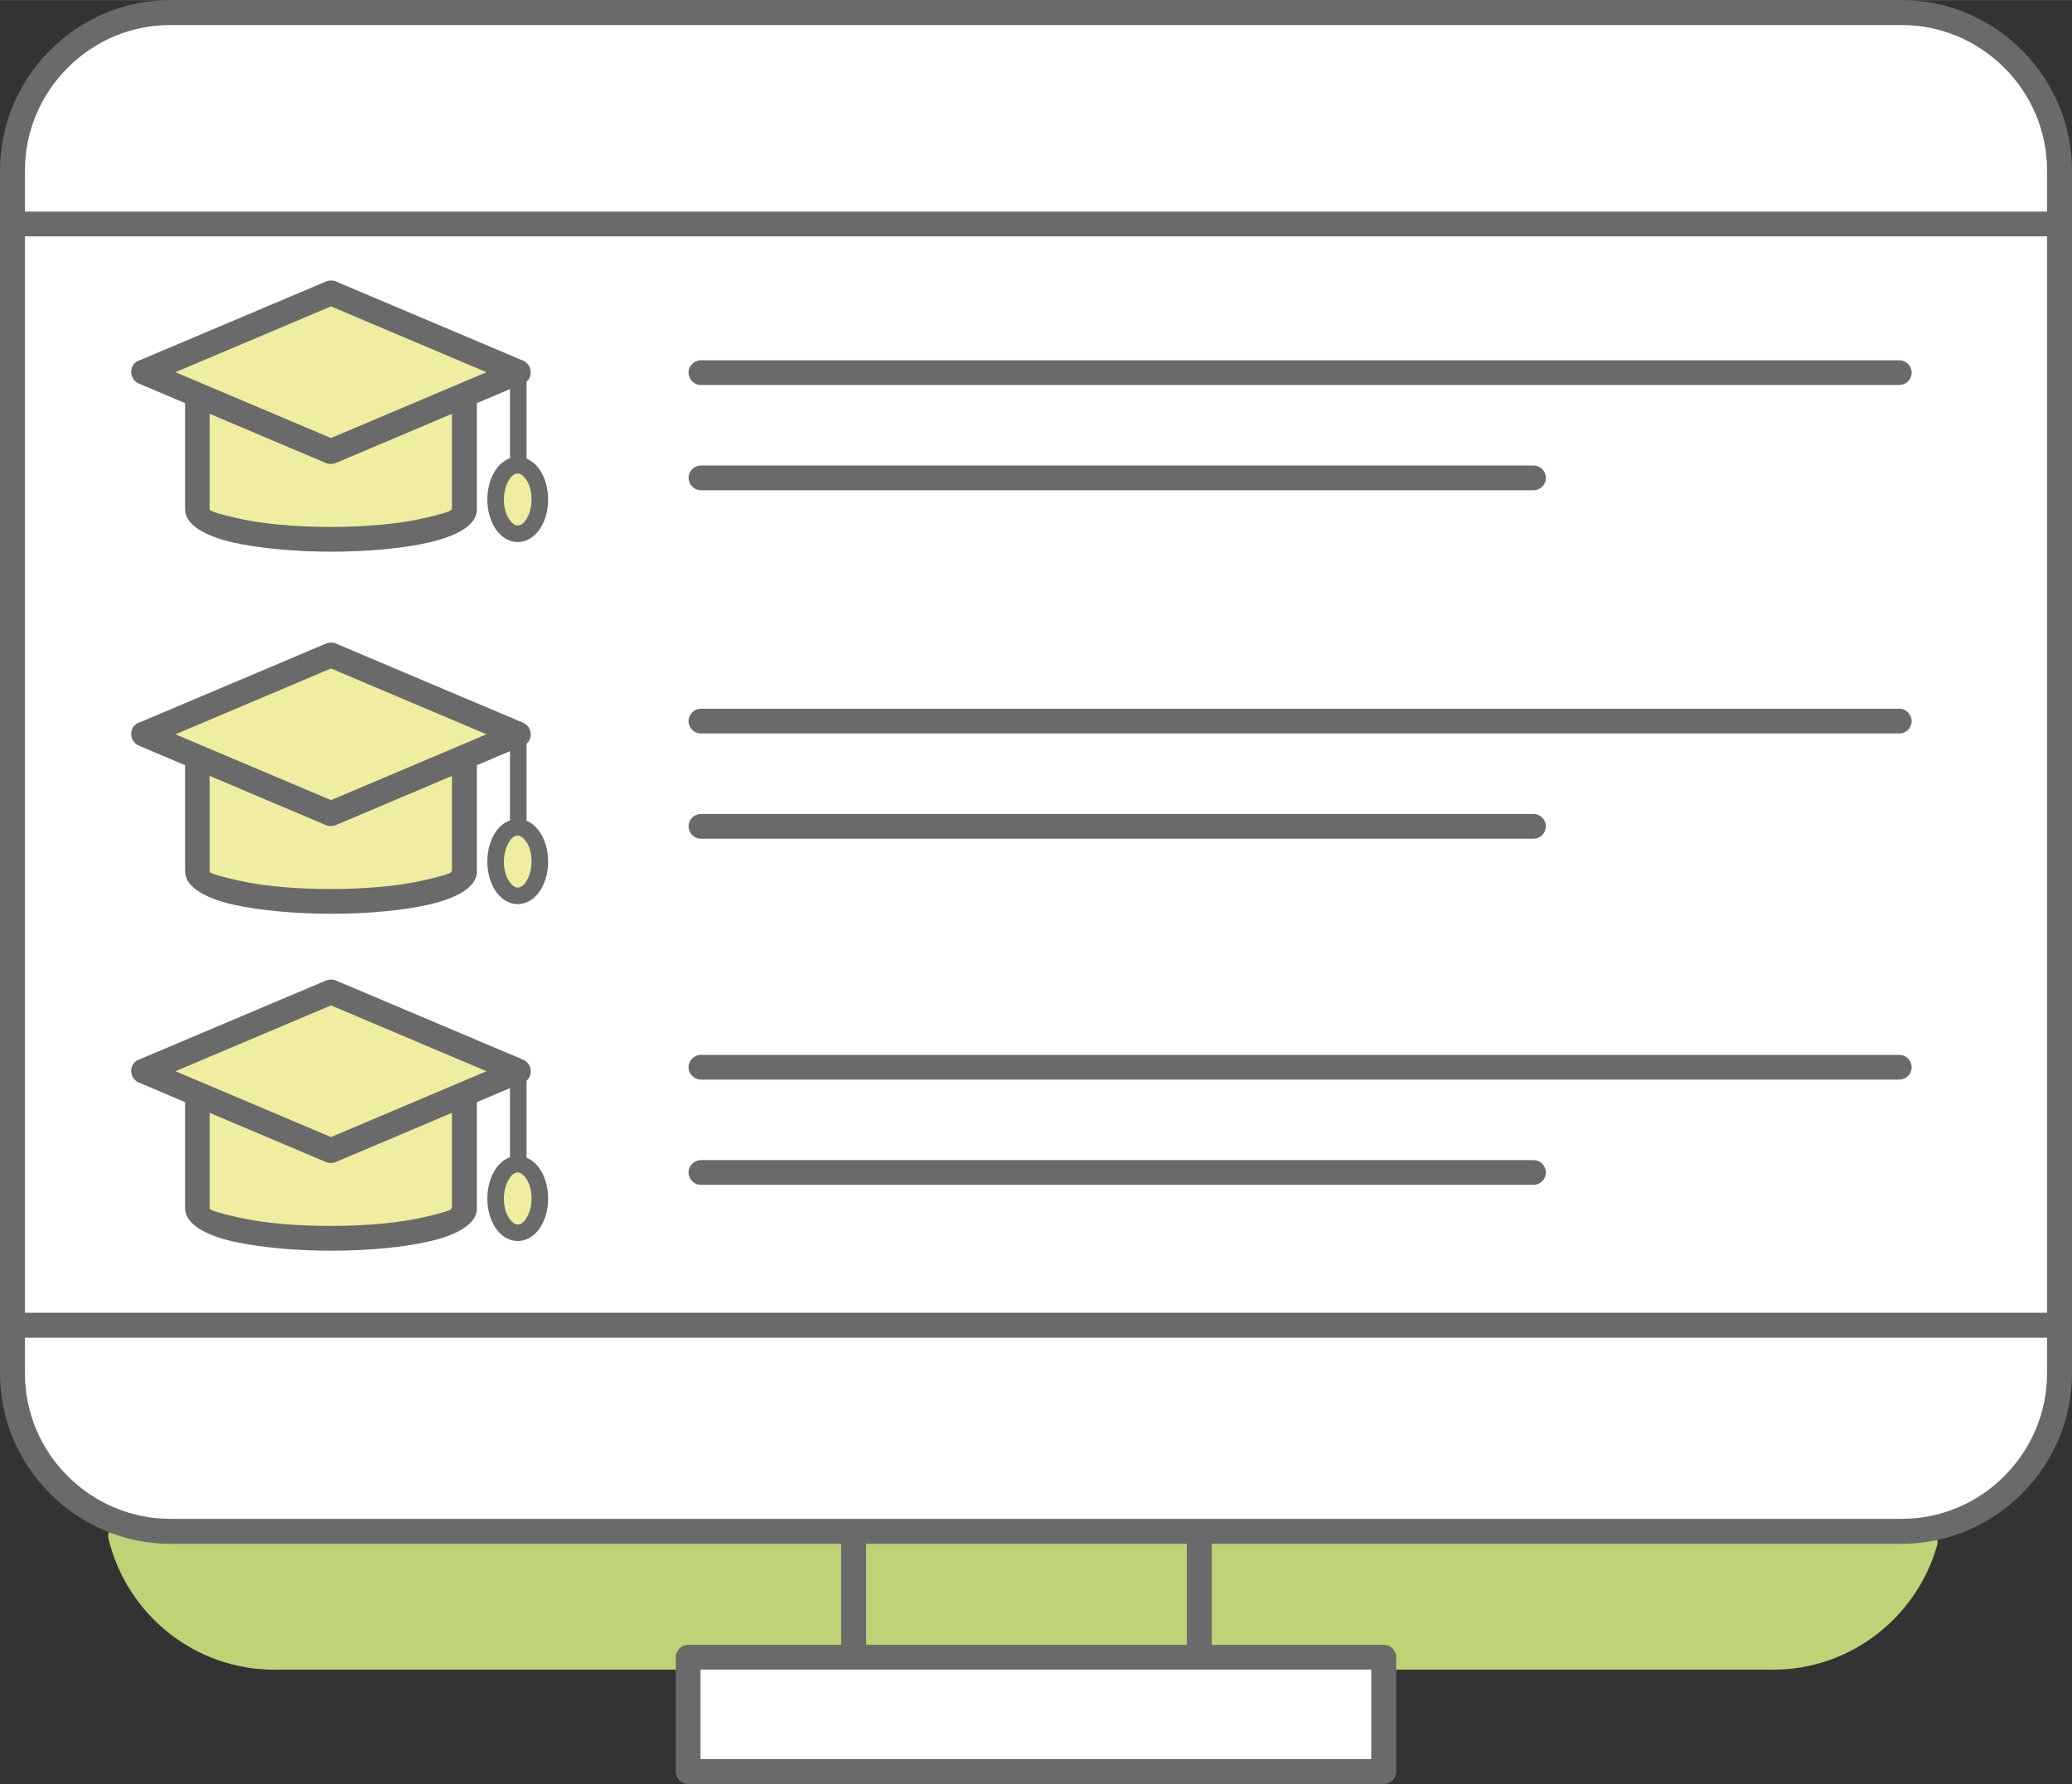
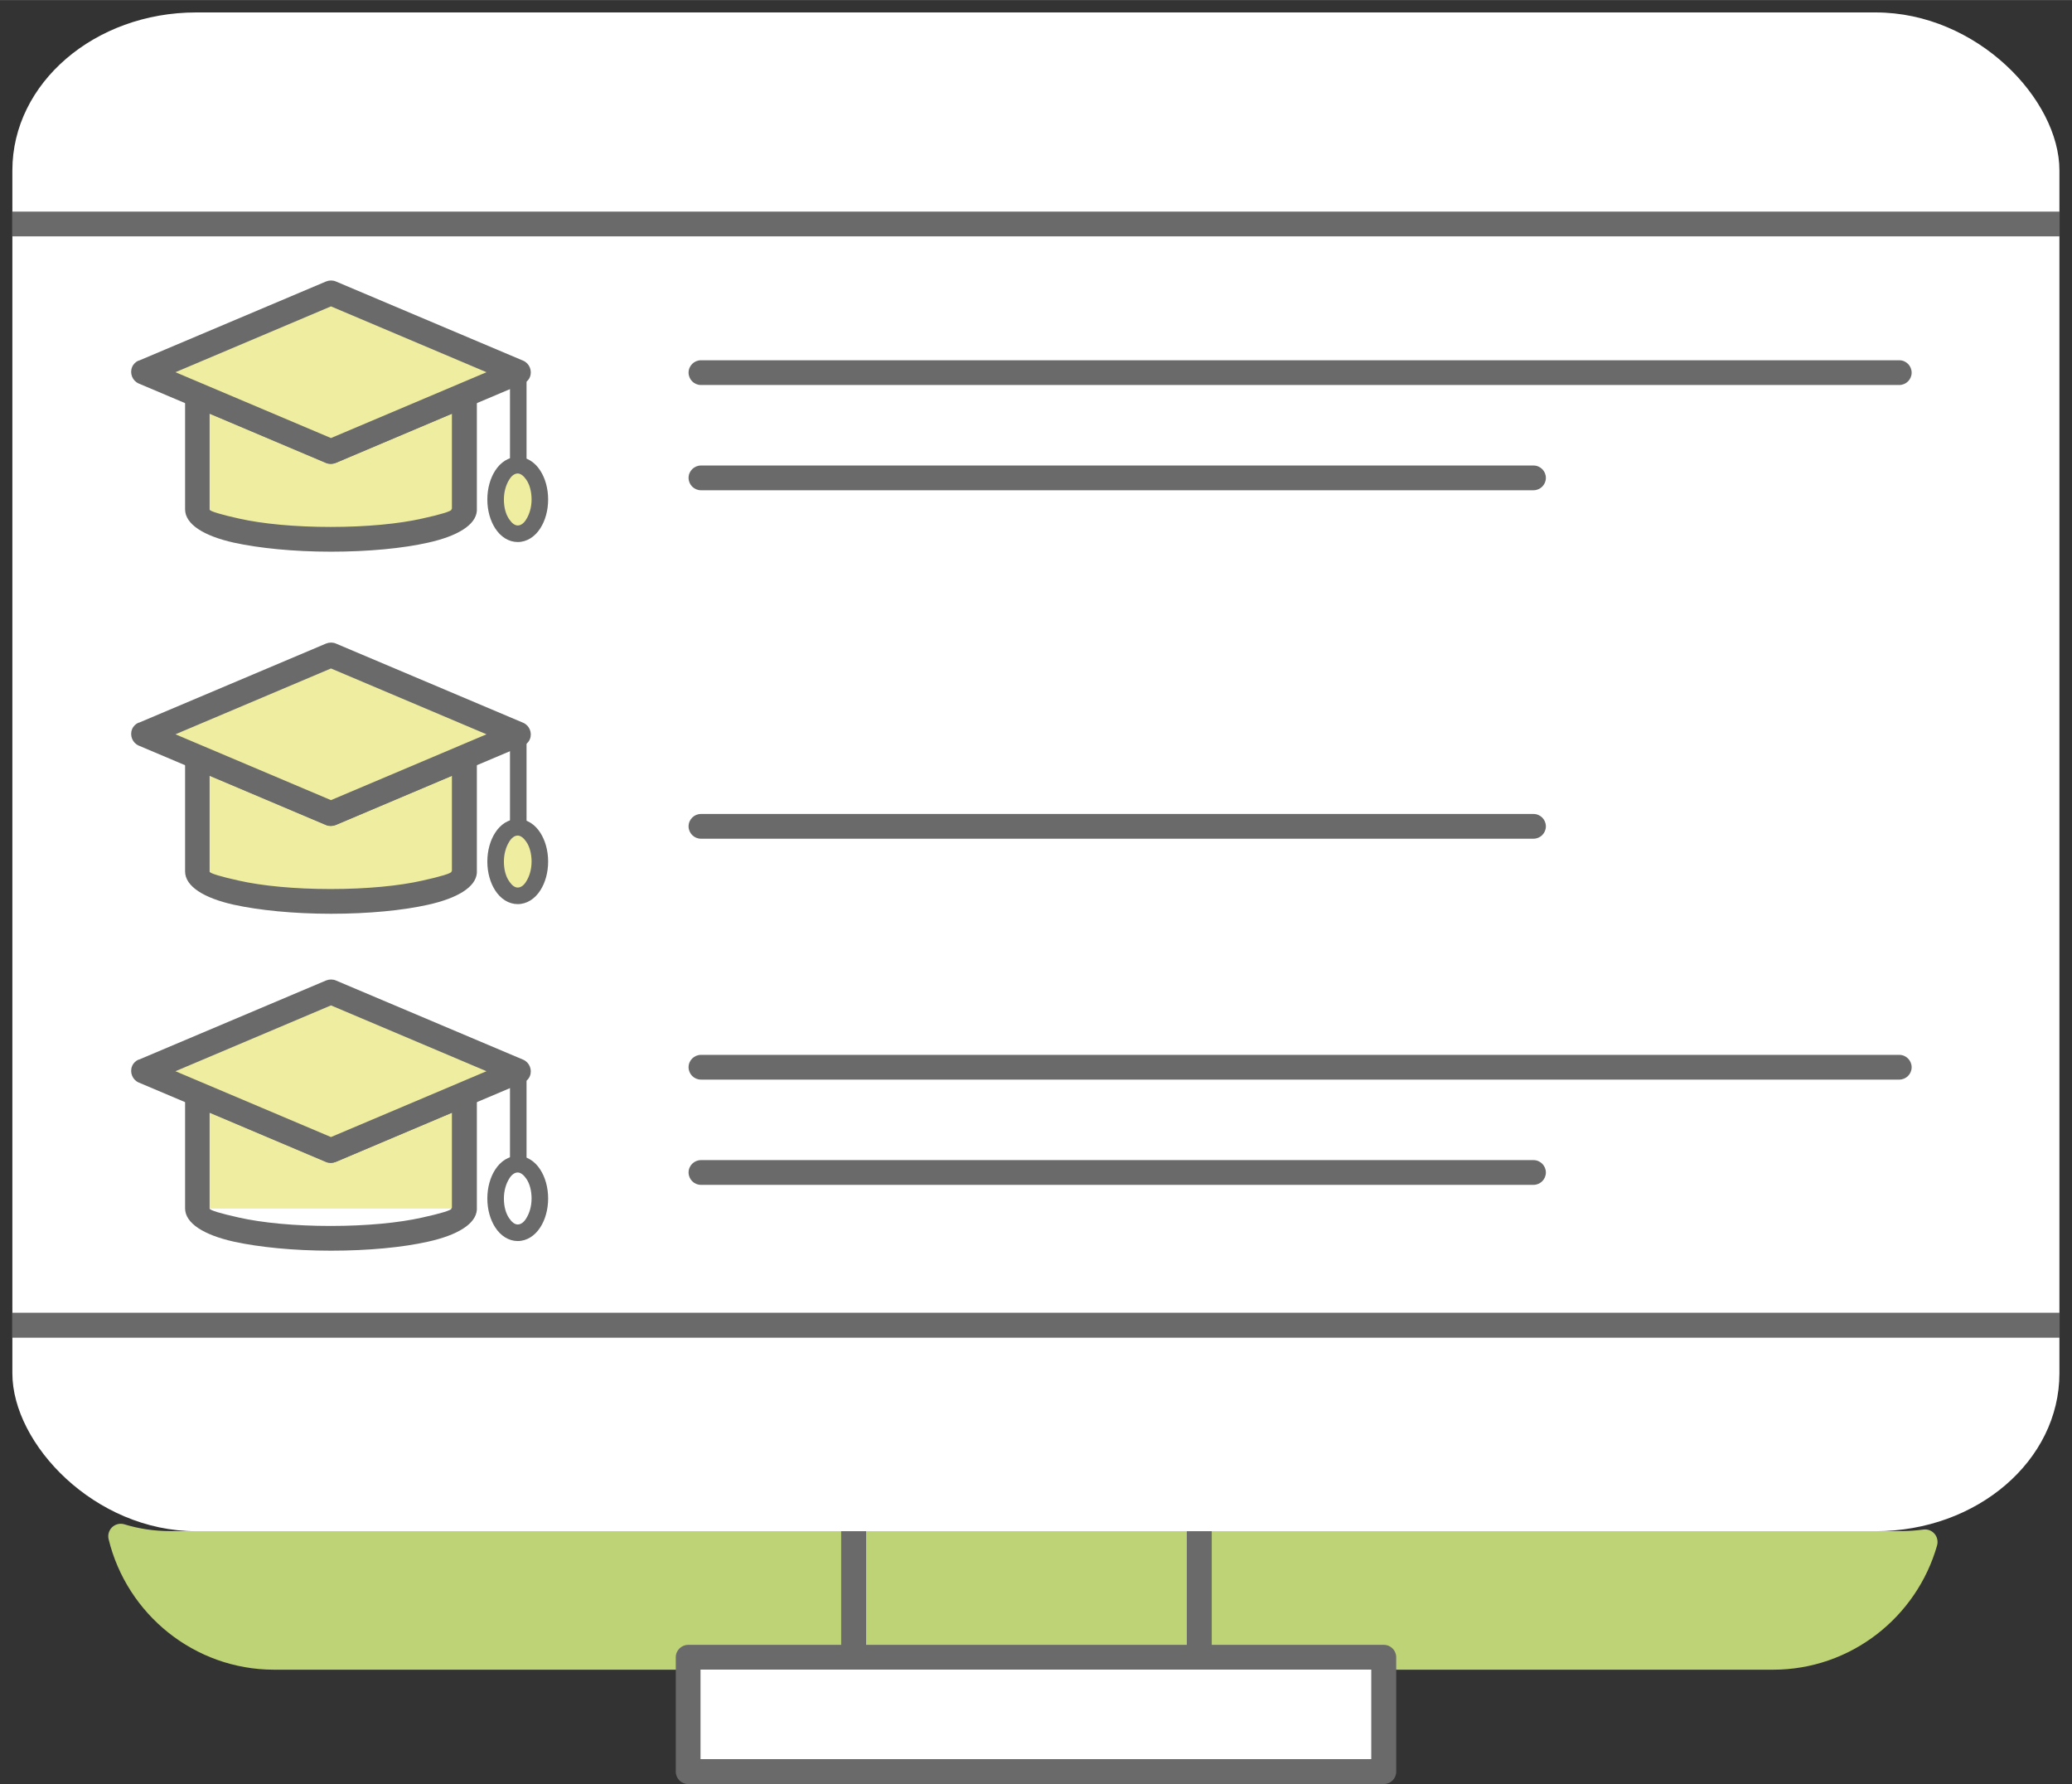
<svg xmlns="http://www.w3.org/2000/svg" xml:space="preserve" width="10.558mm" height="9.089mm" version="1.1" shape-rendering="geometricPrecision" text-rendering="geometricPrecision" image-rendering="optimizeQuality" fill-rule="evenodd" clip-rule="evenodd" viewBox="0 0 98.85 85.09">
  <rect x="0" y="0" width="98.85" height="85.09" fill="#333333" stroke="none" />
  <g id="Layer_x0020_1">
    <g id="_1808930845376">
      <path fill="#BED376" stroke="#BED376" stroke-width="1.19" stroke-linejoin="round" stroke-miterlimit="22.926" d="M91.84 73.55c-0.9,3.16 -3.81,5.49 -7.25,5.49l-71.51 0c-3.54,0 -6.52,-2.47 -7.32,-5.77 0.75,0.23 1.54,0.35 2.37,0.35l82.59 0c0.38,0 0.75,-0.03 1.12,-0.08z" />
      <rect fill="white" x="0.59" y="0.59" width="97.66" height="72.44" rx="8.77" ry="7.53" />
-       <path fill="#6B6A6A" fill-rule="nonzero" d="M8.13 0l82.59 0c2.23,0 4.26,0.91 5.74,2.39 1.48,1.48 2.39,3.51 2.39,5.74l0 57.37c0,2.23 -0.91,4.26 -2.39,5.74 -1.48,1.48 -3.51,2.39 -5.74,2.39l-82.59 0c-2.23,0 -4.26,-0.91 -5.74,-2.39 -1.48,-1.48 -2.39,-3.51 -2.39,-5.74l0 -57.37c0,-2.23 0.91,-4.26 2.39,-5.74 1.48,-1.48 3.51,-2.39 5.74,-2.39zm82.59 1.19l-82.59 0c-1.91,0 -3.65,0.78 -4.9,2.04 -1.26,1.26 -2.04,2.99 -2.04,4.9l0 57.37c0,1.91 0.78,3.65 2.04,4.9 1.26,1.26 2.99,2.04 4.9,2.04l82.59 0c1.91,0 3.65,-0.78 4.9,-2.04 1.26,-1.26 2.04,-2.99 2.04,-4.9l0 -57.37c0,-1.91 -0.78,-3.65 -2.04,-4.9 -1.26,-1.26 -2.99,-2.04 -4.9,-2.04z" />
      <polygon fill="#6B6A6A" fill-rule="nonzero" points="0.59,10.09 98.26,10.09 98.26,11.27 0.59,11.27 " />
      <polygon fill="#6B6A6A" fill-rule="nonzero" points="0.59,62.61 98.26,62.61 98.26,63.8 0.59,63.8 " />
      <polygon fill="#6B6A6A" fill-rule="nonzero" points="41.32,73.03 41.32,79.04 40.13,79.04 40.13,73.03 " />
      <polygon fill="#6B6A6A" fill-rule="nonzero" points="57.81,73.03 57.81,79.04 56.62,79.04 56.62,73.03 " />
      <rect fill="white" x="32.83" y="79.04" width="33.19" height="5.46" />
      <path fill="#6B6A6A" fill-rule="nonzero" d="M33.42 83.9l32 0 0 -4.27 -32 0 0 4.27zm32.6 1.19l-33.19 0c-0.33,0 -0.59,-0.27 -0.59,-0.59l0 -5.46c0,-0.33 0.27,-0.59 0.59,-0.59l33.19 0c0.33,0 0.59,0.27 0.59,0.59l0 5.46c0,0.33 -0.27,0.59 -0.59,0.59z" />
      <path fill="#6B6A6A" fill-rule="nonzero" d="M33.44 18.36c-0.33,0 -0.59,-0.27 -0.59,-0.59 0,-0.33 0.27,-0.59 0.59,-0.59l57.17 0c0.33,0 0.59,0.27 0.59,0.59 0,0.33 -0.27,0.59 -0.59,0.59l-57.17 0z" />
      <path fill="#6B6A6A" fill-rule="nonzero" d="M33.44 23.38c-0.33,0 -0.59,-0.27 -0.59,-0.59 0,-0.33 0.27,-0.59 0.59,-0.59l39.72 0c0.33,0 0.59,0.27 0.59,0.59 0,0.33 -0.27,0.59 -0.59,0.59l-39.72 0z" />
-       <path fill="#6B6A6A" fill-rule="nonzero" d="M33.44 34.98c-0.33,0 -0.59,-0.27 -0.59,-0.59 0,-0.33 0.27,-0.59 0.59,-0.59l57.17 0c0.33,0 0.59,0.27 0.59,0.59 0,0.33 -0.27,0.59 -0.59,0.59l-57.17 0z" />
      <path fill="#6B6A6A" fill-rule="nonzero" d="M33.44 40c-0.33,0 -0.59,-0.27 -0.59,-0.59 0,-0.33 0.27,-0.59 0.59,-0.59l39.72 0c0.33,0 0.59,0.27 0.59,0.59 0,0.33 -0.27,0.59 -0.59,0.59l-39.72 0z" />
      <path fill="#6B6A6A" fill-rule="nonzero" d="M33.44 51.49c-0.33,0 -0.59,-0.27 -0.59,-0.59 0,-0.33 0.27,-0.59 0.59,-0.59l57.17 0c0.33,0 0.59,0.27 0.59,0.59 0,0.33 -0.27,0.59 -0.59,0.59l-57.17 0z" />
      <path fill="#6B6A6A" fill-rule="nonzero" d="M33.44 56.51c-0.33,0 -0.59,-0.27 -0.59,-0.59 0,-0.33 0.27,-0.59 0.59,-0.59l39.72 0c0.33,0 0.59,0.27 0.59,0.59 0,0.33 -0.27,0.59 -0.59,0.59l-39.72 0z" />
      <path fill="#EEEDA0" d="M22.16 24.3l0 0 0 -5.45 -0.06 0 -6.32 2.67 -6.31 -2.67 -0.06 0 0 5.45c0,0.79 2.85,1.43 6.37,1.43 3.52,0 6.37,-0.64 6.37,-1.43z" />
      <path fill="#6B6A6A" fill-rule="nonzero" d="M22.75 24.3l-0 0.06c-0.05,0.68 -0.93,1.21 -2.33,1.52 -1.2,0.27 -2.84,0.43 -4.63,0.43 -1.8,0 -3.44,-0.17 -4.63,-0.43 -1.44,-0.32 -2.33,-0.88 -2.33,-1.59l0 -5.45c0,-0.33 0.27,-0.59 0.59,-0.59l0.06 0c0.08,0 0.16,0.02 0.23,0.05l6.08 2.57 6.04 -2.56c0.08,-0.04 0.18,-0.07 0.27,-0.07l0.06 0c0.33,0 0.59,0.27 0.59,0.59l0 5.45zm-1.19 -0.03l0 -4.54 -5.55 2.35c-0.15,0.06 -0.32,0.06 -0.46,-0l-5.55 -2.35 0 4.57c0,0.08 0.54,0.24 1.4,0.43 1.11,0.25 2.66,0.4 4.37,0.4 1.72,0 3.27,-0.15 4.37,-0.4 0.87,-0.19 1.4,-0.35 1.4,-0.43l0 -0.03z" />
      <rect fill="#EEEDA0" transform="matrix(0.66 -0.279 0.66 0.279 6.853 17.747)" width="13.53" height="13.53" />
      <path fill="#6B6A6A" fill-rule="nonzero" d="M6.62 17.2l8.94 -3.78c0.15,-0.06 0.32,-0.06 0.46,0l8.94 3.78c0.3,0.13 0.44,0.48 0.32,0.78 -0.06,0.15 -0.18,0.26 -0.32,0.31l-8.94 3.78c-0.15,0.06 -0.32,0.06 -0.46,-0l-8.94 -3.78c-0.3,-0.13 -0.44,-0.48 -0.32,-0.78 0.06,-0.15 0.18,-0.26 0.32,-0.32zm9.17 -2.59l-7.42 3.14 7.42 3.14 7.42 -3.14 -7.42 -3.14z" />
      <polygon fill="#6B6A6A" fill-rule="nonzero" points="25.12,17.75 25.12,22.24 24.33,22.24 24.33,17.75 " />
      <ellipse fill="#EEEDA0" cx="24.7" cy="23.83" rx="1.06" ry="1.64" />
      <path fill="#6B6A6A" fill-rule="nonzero" d="M24.7 22.58c-0.15,0 -0.3,0.11 -0.41,0.3 -0.15,0.24 -0.25,0.57 -0.25,0.94 0,0.38 0.09,0.71 0.25,0.94 0.12,0.18 0.26,0.3 0.41,0.3 0.15,0 0.3,-0.11 0.41,-0.3 0.15,-0.24 0.25,-0.57 0.25,-0.94 0,-0.37 -0.09,-0.71 -0.25,-0.94 -0.12,-0.18 -0.27,-0.3 -0.41,-0.3zm-1.08 -0.13c0.26,-0.41 0.65,-0.66 1.08,-0.66 0.43,0 0.82,0.25 1.08,0.66 0.23,0.36 0.37,0.84 0.37,1.37 0,0.53 -0.14,1.01 -0.37,1.37 -0.26,0.41 -0.65,0.66 -1.08,0.66 -0.43,0 -0.82,-0.25 -1.08,-0.66 -0.23,-0.36 -0.37,-0.84 -0.37,-1.37 0,-0.53 0.14,-1.01 0.37,-1.37z" />
      <path fill="#EEEDA0" d="M22.16 41.57l0 0 0 -5.45 -0.06 0 -6.32 2.67 -6.31 -2.67 -0.06 0 0 5.45c0,0.79 2.85,1.43 6.37,1.43 3.52,0 6.37,-0.64 6.37,-1.43z" />
      <path fill="#6B6A6A" fill-rule="nonzero" d="M22.75 41.57l-0 0.06c-0.05,0.68 -0.93,1.21 -2.33,1.52 -1.2,0.27 -2.84,0.43 -4.63,0.43 -1.8,0 -3.44,-0.17 -4.63,-0.43 -1.44,-0.32 -2.33,-0.88 -2.33,-1.59l0 -5.45c0,-0.33 0.27,-0.59 0.59,-0.59l0.06 0c0.08,0 0.16,0.02 0.23,0.05l6.08 2.57 6.04 -2.56c0.08,-0.04 0.18,-0.07 0.27,-0.07l0.06 0c0.33,0 0.59,0.27 0.59,0.59l0 5.45zm-1.19 -0.03l0 -4.54 -5.55 2.35c-0.15,0.06 -0.32,0.06 -0.46,-0l-5.55 -2.35 0 4.57c0,0.08 0.54,0.24 1.4,0.43 1.11,0.25 2.66,0.4 4.37,0.4 1.72,0 3.27,-0.15 4.37,-0.4 0.87,-0.19 1.4,-0.35 1.4,-0.43l0 -0.03z" />
      <rect fill="#EEEDA0" transform="matrix(0.66 -0.279 0.66 0.279 6.853 35.014)" width="13.53" height="13.53" />
      <path fill="#6B6A6A" fill-rule="nonzero" d="M6.62 34.47l8.94 -3.78c0.15,-0.06 0.32,-0.06 0.46,0l8.94 3.78c0.3,0.13 0.44,0.48 0.32,0.78 -0.06,0.15 -0.18,0.26 -0.32,0.31l-8.94 3.78c-0.15,0.06 -0.32,0.06 -0.46,-0l-8.94 -3.78c-0.3,-0.13 -0.44,-0.48 -0.32,-0.78 0.06,-0.15 0.18,-0.26 0.32,-0.32zm9.17 -2.59l-7.42 3.14 7.42 3.14 7.42 -3.14 -7.42 -3.14z" />
      <polygon fill="#6B6A6A" fill-rule="nonzero" points="25.12,35.01 25.12,39.51 24.33,39.51 24.33,35.01 " />
      <ellipse fill="#EEEDA0" cx="24.7" cy="41.09" rx="1.06" ry="1.64" />
      <path fill="#6B6A6A" fill-rule="nonzero" d="M24.7 39.85c-0.15,0 -0.3,0.11 -0.41,0.3 -0.15,0.24 -0.25,0.57 -0.25,0.94 0,0.38 0.09,0.71 0.25,0.94 0.12,0.18 0.26,0.3 0.41,0.3 0.15,0 0.3,-0.11 0.41,-0.3 0.15,-0.24 0.25,-0.57 0.25,-0.94 0,-0.37 -0.09,-0.71 -0.25,-0.94 -0.12,-0.18 -0.27,-0.3 -0.41,-0.3zm-1.08 -0.13c0.26,-0.41 0.65,-0.66 1.08,-0.66 0.43,0 0.82,0.25 1.08,0.66 0.23,0.36 0.37,0.84 0.37,1.37 0,0.53 -0.14,1.01 -0.37,1.37 -0.26,0.41 -0.65,0.66 -1.08,0.66 -0.43,0 -0.82,-0.25 -1.08,-0.66 -0.23,-0.36 -0.37,-0.84 -0.37,-1.37 0,-0.53 0.14,-1.01 0.37,-1.37z" />
-       <path fill="#EEEDA0" d="M22.16 57.64l0 0 0 -5.45 -0.06 0 -6.32 2.67 -6.31 -2.67 -0.06 0 0 5.45c0,0.79 2.85,1.43 6.37,1.43 3.52,0 6.37,-0.64 6.37,-1.43z" />
+       <path fill="#EEEDA0" d="M22.16 57.64l0 0 0 -5.45 -0.06 0 -6.32 2.67 -6.31 -2.67 -0.06 0 0 5.45z" />
      <path fill="#6B6A6A" fill-rule="nonzero" d="M22.75 57.64l-0 0.06c-0.05,0.68 -0.93,1.21 -2.33,1.52 -1.2,0.27 -2.84,0.43 -4.63,0.43 -1.8,0 -3.44,-0.17 -4.63,-0.43 -1.44,-0.32 -2.33,-0.88 -2.33,-1.59l0 -5.45c0,-0.33 0.27,-0.59 0.59,-0.59l0.06 0c0.08,0 0.16,0.02 0.23,0.05l6.08 2.57 6.04 -2.56c0.08,-0.04 0.18,-0.07 0.27,-0.07l0.06 0c0.33,0 0.59,0.27 0.59,0.59l0 5.45zm-1.19 -0.03l0 -4.54 -5.55 2.35c-0.15,0.06 -0.32,0.06 -0.46,-0l-5.55 -2.35 0 4.57c0,0.08 0.54,0.24 1.4,0.43 1.11,0.25 2.66,0.4 4.37,0.4 1.72,0 3.27,-0.15 4.37,-0.4 0.87,-0.19 1.4,-0.35 1.4,-0.43l0 -0.03z" />
      <rect fill="#EEEDA0" transform="matrix(0.66 -0.279 0.66 0.279 6.853 51.085)" width="13.53" height="13.53" />
      <path fill="#6B6A6A" fill-rule="nonzero" d="M6.62 50.54l8.94 -3.78c0.15,-0.06 0.32,-0.06 0.46,0l8.94 3.78c0.3,0.13 0.44,0.48 0.32,0.78 -0.06,0.15 -0.18,0.26 -0.32,0.31l-8.94 3.78c-0.15,0.06 -0.32,0.06 -0.46,-0l-8.94 -3.78c-0.3,-0.13 -0.44,-0.48 -0.32,-0.78 0.06,-0.15 0.18,-0.26 0.32,-0.32zm9.17 -2.59l-7.42 3.14 7.42 3.14 7.42 -3.14 -7.42 -3.14z" />
      <polygon fill="#6B6A6A" fill-rule="nonzero" points="25.12,51.09 25.12,55.58 24.33,55.58 24.33,51.09 " />
-       <ellipse fill="#EEEDA0" cx="24.7" cy="57.16" rx="1.06" ry="1.64" />
      <path fill="#6B6A6A" fill-rule="nonzero" d="M24.7 55.92c-0.15,0 -0.3,0.11 -0.41,0.3 -0.15,0.24 -0.25,0.57 -0.25,0.94 0,0.38 0.09,0.71 0.25,0.94 0.12,0.18 0.26,0.3 0.41,0.3 0.15,0 0.3,-0.11 0.41,-0.3 0.15,-0.24 0.25,-0.57 0.25,-0.94 0,-0.37 -0.09,-0.71 -0.25,-0.94 -0.12,-0.18 -0.27,-0.3 -0.41,-0.3zm-1.08 -0.13c0.26,-0.41 0.65,-0.66 1.08,-0.66 0.43,0 0.82,0.25 1.08,0.66 0.23,0.36 0.37,0.84 0.37,1.37 0,0.53 -0.14,1.01 -0.37,1.37 -0.26,0.41 -0.65,0.66 -1.08,0.66 -0.43,0 -0.82,-0.25 -1.08,-0.66 -0.23,-0.36 -0.37,-0.84 -0.37,-1.37 0,-0.53 0.14,-1.01 0.37,-1.37z" />
    </g>
  </g>
</svg>